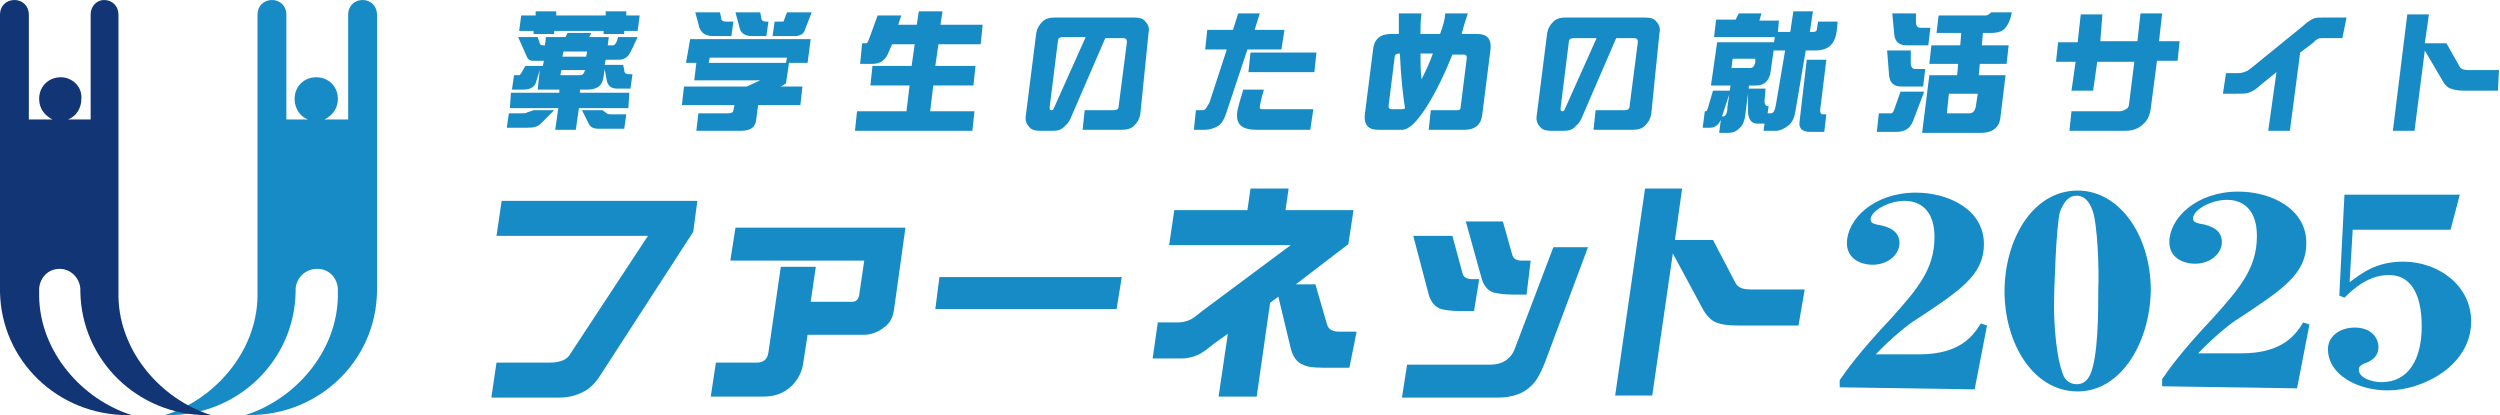
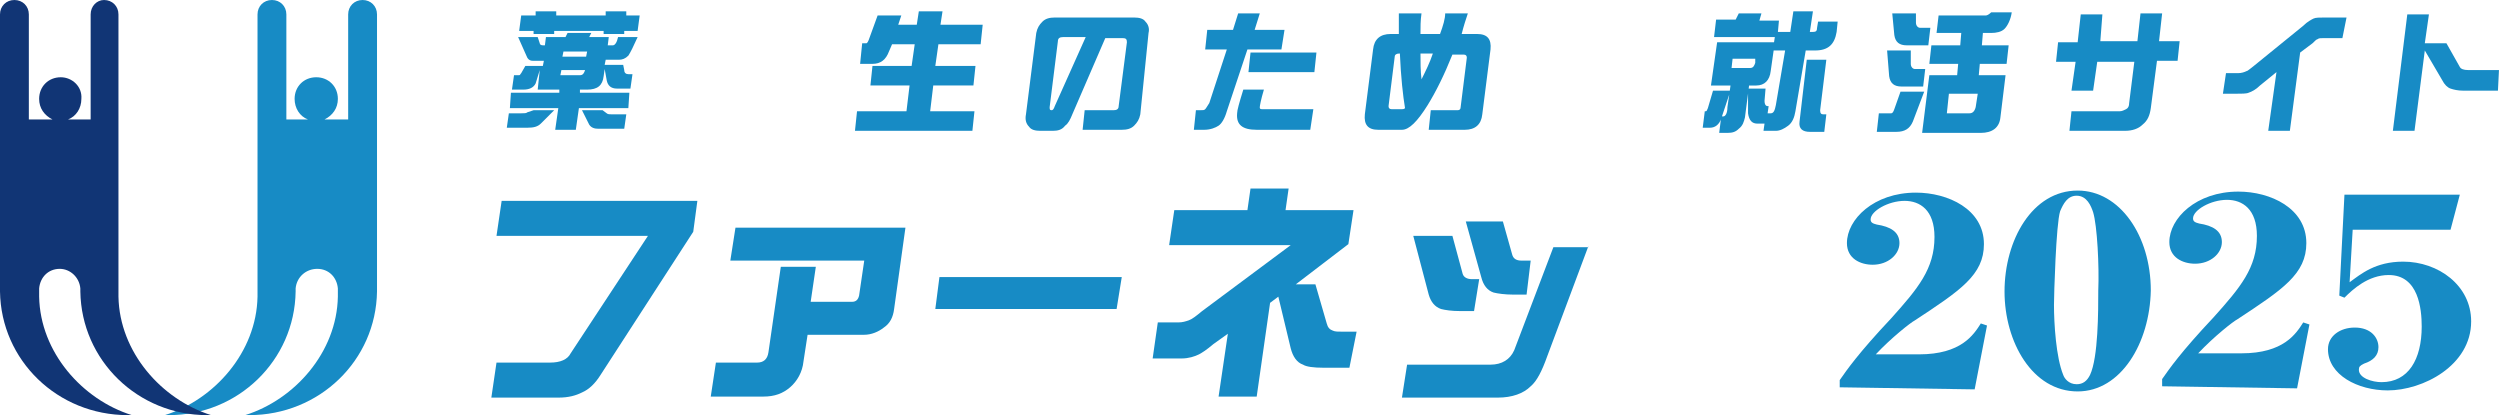
<svg xmlns="http://www.w3.org/2000/svg" version="1.1" id="レイヤー_1" x="0px" y="0px" viewBox="0 0 242.7 40.3" style="enable-background:new 0 0 242.7 40.3;" xml:space="preserve">
  <style type="text/css">
	.st0{fill:#178BC5;}
	.st1{fill:#113575;}
</style>
  <path class="st0" d="M28.7,28L28.7,28L28.7,28l0,0.3v0h0c-0.1,6.7-5.6,12-12.3,12c-0.1,0-0.3,0-0.4,0c4.8-1.5,8.9-6.1,9-11.5h0V28  v-6.5h0v-8.5v-1.4V1.4h0c0-0.8,0.6-1.4,1.4-1.4c0.8,0,1.4,0.6,1.4,1.4h0v10.2h2.1c-0.8-0.3-1.3-1.1-1.3-2c0-1.2,0.9-2.1,2.1-2.1  c1.2,0,2.1,0.9,2.1,2.1c0,0.9-0.5,1.6-1.3,2h2.3V1.4h0c0-0.8,0.6-1.4,1.4-1.4c0.8,0,1.4,0.6,1.4,1.4h0v10.2v1.4v14h0V28v0.3h0  c-0.1,6.7-5.6,12-12.4,12c-0.1,0-0.3,0-0.4,0c4.8-1.5,8.9-6.1,9-11.5h0c0,0,0-0.8,0-0.8c-0.1-1.1-0.9-1.9-2-1.9  C29.7,26.1,28.8,26.9,28.7,28L28.7,28L28.7,28z" />
  <g>
    <path class="st0" d="M67.3,22.5l-9,13.9c-0.5,0.8-1.1,1.4-1.8,1.7c-0.6,0.3-1.3,0.5-2.3,0.5h-6.5l0.5-3.4h5.2c1,0,1.7-0.3,2-0.9   l7.5-11.4H48.2l0.5-3.4h19L67.3,22.5z" />
    <path class="st0" d="M86.8,30c-0.1,0.8-0.4,1.4-1,1.8c-0.5,0.4-1.2,0.7-1.9,0.7h-5.5L78,35.1c-0.1,1-0.6,1.9-1.3,2.5   c-0.7,0.6-1.5,0.9-2.6,0.9h-5.1l0.5-3.3h4c0.6,0,1-0.3,1.1-1l1.2-8.3h3.4l-0.5,3.4h4c0.4,0,0.6-0.2,0.7-0.6l0.5-3.4H70.9l0.5-3.2   h16.5L86.8,30z" />
    <path class="st0" d="M108.4,30H90.8l0.4-3.1h17.7L108.4,30z" />
    <path class="st0" d="M131,35.7h-2.5c-1,0-1.7-0.1-2-0.3c-0.6-0.2-1-0.8-1.2-1.6l-1.2-5l-0.8,0.6l-1.3,9.1h-3.7l0.9-6.1l-1.4,1   c-0.7,0.6-1.2,0.9-1.4,1c-0.4,0.2-1,0.4-1.7,0.4h-2.8l0.5-3.5h2c0.4,0,0.7-0.1,1-0.2c0.3-0.1,0.7-0.4,1.3-0.9l8.6-6.4h-11.8   l0.5-3.4h7.1l0.3-2.1h3.7l-0.3,2.1h6.6l-0.5,3.3l-5.1,3.9h1.9l1.1,3.8c0.1,0.4,0.3,0.6,0.6,0.7c0.2,0.1,0.5,0.1,1,0.1h1.3L131,35.7   z" />
    <path class="st0" d="M154.2,23.9l-4,10.7c-0.5,1.4-1,2.4-1.6,2.9c-0.7,0.7-1.8,1.1-3.2,1.1h-9.3l0.5-3.2h8.1c1.1,0,1.9-0.5,2.3-1.4   l3.8-10H154.2z M143.1,30.2h-1.3c-0.9,0-1.5-0.1-1.9-0.2c-0.6-0.2-1-0.7-1.2-1.4l-1.5-5.7h3.8l1,3.7c0.1,0.3,0.4,0.5,0.9,0.5h0.7   L143.1,30.2z M148.2,28.6h-1.3c-0.8,0-1.5-0.1-1.9-0.2c-0.6-0.2-1-0.7-1.2-1.5l-1.5-5.4h3.6l0.9,3.2c0.1,0.4,0.4,0.6,0.9,0.6h0.9   L148.2,28.6z" />
-     <path class="st0" d="M174.6,31.6h-5.9c-1,0-1.6-0.1-2.1-0.3c-0.5-0.2-1-0.7-1.4-1.5l-2.8-5.2l-2,13.8h-3.6l2.9-20.1h3.6l-0.7,5h3.7   l2.2,4.2c0.2,0.4,0.7,0.6,1.4,0.6h5.3L174.6,31.6z" />
  </g>
  <g>
    <path class="st0" d="M178.6,37.6l0-0.7c0.7-1,1.8-2.6,5-6c2.6-2.9,4.2-4.8,4.2-7.9c0-2.6-1.4-3.5-2.9-3.5c-1.6,0-3.3,1-3.3,1.8   c0,0.3,0.2,0.4,0.6,0.5c1.3,0.2,2.2,0.7,2.2,1.8c0,1.1-1.1,2.1-2.6,2.1c-1.2,0-2.5-0.6-2.5-2.1c0-2.3,2.6-4.9,6.7-4.9   c3.1,0,6.6,1.6,6.6,5c0,3-2.3,4.5-6.7,7.4c-0.4,0.2-2.3,1.7-3.8,3.3l4.2,0c4.1,0,5.3-1.9,6-3l0.6,0.2l-1.2,6.2L178.6,37.6z" />
    <path class="st0" d="M201.7,38c-4.4,0-7.1-4.8-7.1-9.7c0-5,2.7-9.8,7.1-9.8c4.1,0,7.1,4.4,7.1,9.7C208.7,33.3,205.9,38,201.7,38z    M203.2,20.6c-0.2-0.6-0.6-1.6-1.6-1.6c-0.9,0-1.3,0.8-1.6,1.5c-0.4,1.2-0.6,8.2-0.6,9.1c0,1.8,0.2,5.1,0.9,6.8   c0.1,0.3,0.5,0.9,1.3,0.9c0.6,0,1-0.3,1.3-0.9c0.8-1.7,0.8-6.2,0.8-8.2C203.8,25.9,203.6,21.9,203.2,20.6z" />
    <path class="st0" d="M209.9,37.5l0-0.7c0.7-1,1.8-2.6,5-6c2.6-2.9,4.2-4.8,4.2-7.9c0-2.6-1.4-3.5-2.9-3.5c-1.6,0-3.3,1-3.3,1.8   c0,0.3,0.2,0.4,0.6,0.5c1.3,0.2,2.2,0.7,2.2,1.8c0,1.1-1.1,2.1-2.6,2.1c-1.2,0-2.5-0.6-2.5-2.1c0-2.3,2.6-4.9,6.7-4.9   c3.1,0,6.6,1.6,6.6,5c0,3-2.3,4.5-6.7,7.4c-0.4,0.2-2.3,1.7-3.8,3.3l4.2,0c4.1,0,5.3-1.9,6-3l0.6,0.2l-1.2,6.2L209.9,37.5z" />
    <path class="st0" d="M228.1,27.4c1.1-0.8,2.5-2,5.2-2c3.4,0,6.6,2.3,6.6,5.8c0,4.3-4.7,6.7-8.1,6.7c-2.9,0-5.8-1.5-5.8-4   c0-1.3,1.2-2.1,2.6-2.1c1.6,0,2.3,1,2.3,1.9c0,0.8-0.5,1.3-1.4,1.6c-0.4,0.2-0.5,0.3-0.5,0.6c0,0.8,1.3,1.2,2.2,1.2   c2.6,0,3.9-2.2,3.9-5.4c0-1.7-0.3-5-3.2-5c-2,0-3.5,1.4-4.3,2.2l-0.5-0.2l0.5-9.8l11.2,0l-0.9,3.4l-9.5,0L228.1,27.4z" />
  </g>
  <g>
    <path class="st0" d="M51.8,10.7l2,0l-1.3,1.3c-0.3,0.3-0.7,0.4-1.3,0.4l-2,0l0.2-1.4l1.2,0c0.3,0,0.5,0,0.6-0.1L51.8,10.7z    M50.3,3.6l1.9,0l0.2,0.6c0,0.1,0.1,0.2,0.3,0.2l0.2,0l0.1-0.8l1.9,0l0.2-0.4l2.3,0l-0.2,0.4l1.9,0L59,4.4h0.5   c0.2,0,0.4-0.3,0.5-0.8l1.9,0c-0.4,0.9-0.7,1.5-0.9,1.8c-0.3,0.3-0.6,0.4-0.9,0.4l-1.3,0l-0.1,0.5l1.8,0l0.1,0.5   c0,0.3,0.2,0.4,0.4,0.4h0.4l-0.2,1.4l-1.3,0c-0.6,0-0.9-0.3-1-0.8l-0.2-1.1l-0.1,0.7C58.5,8.3,58,8.7,57,8.7h-0.7l0,0.3l4.8,0   L61,10.5l-4.8,0l-0.3,2.1l-2,0l0.3-2.1l-4.7,0L49.6,9l4.7,0l0-0.3l-2.1,0l0.2-1.9L52,8.1c-0.2,0.4-0.6,0.6-1.2,0.6l-1.1,0l0.2-1.4   l0.5,0c0.1,0,0.1-0.1,0.2-0.2l0.4-0.7l1.7,0l0.1-0.5l-1.1,0c-0.3,0-0.5-0.2-0.6-0.5L50.3,3.6z M62.1,1.5L61.9,3l-1.3,0l0,0.3l-2,0   l0-0.3l-4.8,0l0,0.3l-2,0l0-0.3l-1.4,0l0.2-1.5l1.4,0l0-0.4l2,0l0,0.4l4.8,0l0-0.4l2,0l0,0.4L62.1,1.5z M56.3,7.3   c0.3,0,0.4-0.2,0.5-0.5l-2.3,0l-0.1,0.5L56.3,7.3z M54.6,5.5l2.3,0L57,5l-2.3,0L54.6,5.5z M56.5,10.7l2,0l0.4,0.3   c0.1,0.1,0.3,0.1,0.5,0.1l1.4,0l-0.2,1.4l-2.5,0c-0.4,0-0.7-0.1-0.9-0.4L56.5,10.7z" />
-     <path class="st0" d="M78.7,3.8l-0.3,2.3l-1.8,0l-0.3,2l-0.5,0.3l2.1,0l-0.2,1.8l-4.1,0l-0.2,1.5c-0.1,0.7-0.6,1-1.5,1l-4.3,0   l0.2-1.7l2.9,0c0.3,0,0.5-0.1,0.5-0.3l0.1-0.5l-5.1,0l0.2-1.8l6.1,0l1.3-0.6l-6.4,0l0.2-1.7l-1,0L67,3.8L78.7,3.8z M67.5,1.2l2.4,0   l0.1,0.5c0,0.3,0.2,0.4,0.5,0.4l0.7,0l-0.2,1.4l-1.8,0c-0.7,0-1.1-0.3-1.3-0.8L67.5,1.2z M68.8,6.1l7.5,0l0.1-0.5l-7.5,0L68.8,6.1z    M71.4,1.2l2.4,0l0.1,0.5c0,0.3,0.2,0.4,0.5,0.4h0.2l-0.2,1.4l-1.4,0c-0.7,0-1.1-0.3-1.2-0.8L71.4,1.2z M78.8,1.2L78.1,3   c-0.1,0.3-0.5,0.5-0.9,0.5l-2.2,0l0.2-1.4l0.7,0c0.1,0,0.2,0,0.2-0.1l0.3-0.8L78.8,1.2z" />
    <path class="st0" d="M85.2,1.5l2.3,0l-0.3,0.9l1.8,0l0.2-1.3l2.3,0l-0.2,1.3l4.1,0l-0.2,1.9l-4.1,0l-0.3,2.1l3.9,0l-0.2,1.9l-3.9,0   l-0.3,2.5l4.3,0l-0.2,1.9l-11.4,0l0.2-1.9l4.8,0l0.3-2.5l-3.8,0l0.2-1.9l3.8,0l0.3-2.1l-2.2,0L86.3,5c-0.3,0.8-0.8,1.2-1.6,1.2   l-1.2,0l0.2-2l0.4,0c0.1,0,0.2-0.2,0.3-0.5L85.2,1.5z" />
    <path class="st0" d="M110.7,11.1c-0.1,0.5-0.3,0.8-0.6,1.1c-0.3,0.3-0.7,0.4-1.2,0.4l-3.8,0l0.2-1.9l2.8,0c0.3,0,0.5-0.1,0.5-0.4   l0.8-6.2c0-0.3-0.1-0.4-0.4-0.4l-1.7,0l-3.2,7.4c-0.2,0.5-0.4,0.9-0.7,1.1c-0.3,0.4-0.7,0.5-1.2,0.5l-1.2,0c-0.5,0-0.9-0.1-1.1-0.4   c-0.3-0.3-0.4-0.7-0.3-1.2l1-7.9c0.1-0.5,0.3-0.8,0.6-1.1c0.3-0.3,0.7-0.4,1.2-0.4l7.7,0c0.5,0,0.9,0.1,1.1,0.4   c0.3,0.3,0.4,0.7,0.3,1.1L110.7,11.1z M105.4,3.6l-2.2,0c-0.3,0-0.5,0.1-0.5,0.4l-0.8,6.4c0,0.2,0,0.3,0.2,0.3   c0.1,0,0.2-0.1,0.3-0.4L105.4,3.6z" />
    <path class="st0" d="M124.4,4.8l-3.3,0l-2,6c-0.2,0.7-0.5,1.2-0.8,1.4c-0.3,0.2-0.8,0.4-1.4,0.4l-1,0l0.2-1.9l0.4,0   c0.3,0,0.4,0,0.5-0.1c0.1-0.1,0.2-0.3,0.4-0.6l1.7-5.2l-2.1,0l0.2-1.9l2.5,0l0.5-1.6l2.1,0l-0.5,1.6l2.9,0L124.4,4.8z M127.2,12.6   l-5.2,0c-1.4,0-2-0.5-1.9-1.6c0-0.3,0.2-1,0.6-2.3l2,0c-0.3,1-0.4,1.6-0.4,1.7c0,0.1,0,0.2,0.2,0.2c0,0,0.1,0,0.4,0l4.6,0   L127.2,12.6z M127.6,7l-6.4,0l0.2-1.9l6.4,0L127.6,7z" />
    <path class="st0" d="M143.9,11.1c-0.1,1-0.7,1.5-1.7,1.5l-3.5,0l0.2-1.9l2.6,0c0.2,0,0.3-0.1,0.3-0.3l0.6-4.8   c0-0.2-0.1-0.3-0.3-0.3l-1.1,0c-0.8,2-1.6,3.6-2.4,4.9c-1,1.6-1.8,2.4-2.5,2.4l-2.3,0c-1,0-1.4-0.5-1.3-1.5l0.8-6.3   c0.1-1,0.7-1.5,1.7-1.5h0.8c0-0.7,0-1.4,0-2l2.2,0c-0.1,0.7-0.1,1.3-0.1,2l1.9,0c0.3-0.8,0.5-1.5,0.5-2l2.2,0   c-0.2,0.6-0.4,1.2-0.6,2l1.5,0c1,0,1.4,0.5,1.3,1.5L143.9,11.1z M136.4,10.5c-0.2-1.2-0.4-3-0.5-5.3h-0.1c-0.2,0-0.4,0.1-0.4,0.3   l-0.6,4.8c0,0.2,0.1,0.3,0.3,0.3l1,0C136.2,10.6,136.3,10.6,136.4,10.5z M139.1,5.2l-1.2,0c0,0.8,0,1.7,0.1,2.5   C138.4,6.9,138.8,6.1,139.1,5.2z" />
-     <path class="st0" d="M160.3,11.1c-0.1,0.5-0.3,0.8-0.6,1.1c-0.3,0.3-0.7,0.4-1.2,0.4l-3.8,0l0.2-1.9l2.8,0c0.3,0,0.5-0.1,0.5-0.4   l0.8-6.2c0-0.3-0.1-0.4-0.4-0.4l-1.7,0l-3.2,7.4c-0.2,0.5-0.4,0.9-0.7,1.1c-0.3,0.4-0.7,0.5-1.2,0.5l-1.2,0c-0.5,0-0.9-0.1-1.1-0.4   c-0.3-0.3-0.4-0.7-0.3-1.2l1-7.9c0.1-0.5,0.3-0.8,0.6-1.1c0.3-0.3,0.7-0.4,1.2-0.4l7.7,0c0.5,0,0.9,0.1,1.1,0.4   c0.3,0.3,0.4,0.7,0.3,1.1L160.3,11.1z M155,3.7l-2.2,0c-0.3,0-0.5,0.1-0.5,0.4l-0.8,6.4c0,0.2,0,0.3,0.2,0.3c0.1,0,0.2-0.1,0.3-0.4   L155,3.7z" />
    <path class="st0" d="M166.3,8.8l1.7,0l-0.9,2.7c-0.2,0.6-0.6,0.9-1.1,0.9h-0.7l0.2-1.6h0.1c0.1,0,0.1-0.1,0.2-0.3L166.3,8.8z    M166.7,4.1l5.6,0l-0.4,2.8c-0.1,0.9-0.6,1.4-1.4,1.4l-0.7,0l-0.4,3.1c-0.1,0.4-0.2,0.8-0.6,1.1c-0.3,0.3-0.6,0.4-1.1,0.4l-0.8,0   l0.2-1.6h0.2c0.2,0,0.4-0.3,0.4-0.9l0.3-2.1l-1.9,0L166.7,4.1z M168.8,1.3l2.2,0L170.8,2l1.9,0l-0.1,1.1l1.2,0l0.3-2l1.9,0l-0.3,2   h0.3c0.3,0,0.4-0.1,0.4-0.4l0.1-0.6l1.9,0l-0.1,1c-0.2,1.2-0.8,1.8-2.1,1.8l-0.9,0l-1,5.9c-0.1,0.6-0.3,1.1-0.7,1.4   c-0.4,0.3-0.8,0.5-1.2,0.5l-1.2,0l0.1-0.7l-0.7,0c-0.5,0-0.8-0.3-0.9-1l0-2.4l1.7,0l-0.1,1.2c0,0.3,0.1,0.5,0.3,0.5h0.1l-0.1,0.7   h0.3c0.3,0,0.4-0.3,0.5-0.8l0.9-5.3l-1.2,0l0.2-1.3l-5.9,0l0.2-1.7l1.9,0L168.8,1.3z M169.9,6.6c0.3,0,0.4-0.2,0.5-0.5l0-0.4   l-2.2,0l-0.1,0.9L169.9,6.6z M175.4,5.8l1.9,0l-0.6,4.9c0,0.3,0.1,0.4,0.3,0.4l0.3,0l-0.2,1.7l-1.4,0c-0.7,0-1.1-0.3-1-1L175.4,5.8   z" />
    <path class="st0" d="M184.5,8.9l2.3,0l-1.1,2.9c-0.3,0.7-0.8,1-1.6,1l-1.9,0l0.2-1.8l1.2,0c0.1,0,0.2-0.1,0.3-0.4L184.5,8.9z    M183.2,4.9l2.3,0l0,1.3c0,0.3,0.2,0.5,0.4,0.5l1,0l-0.2,1.7l-2.1,0c-0.7,0-1.1-0.3-1.2-1L183.2,4.9z M183.7,1.3l2.3,0l0,0.9   c0,0.3,0.2,0.5,0.4,0.5l1,0l-0.2,1.7l-2.1,0c-0.7,0-1.1-0.3-1.2-1L183.7,1.3z M193.3,1.2l2,0c-0.1,0.7-0.4,1.3-0.7,1.6   c-0.3,0.3-0.8,0.4-1.3,0.4h-0.8l-0.1,1.2l2.6,0l-0.2,1.8l-2.6,0l-0.1,1.1l2.6,0l-0.5,4.1c-0.1,1-0.8,1.5-1.9,1.5l-5.7,0l0.7-5.6   l2.7,0l0.1-1.1l-2.8,0l0.2-1.8l2.8,0l0.1-1.2l-2.4,0l0.2-1.7l4.6,0C192.9,1.5,193.1,1.4,193.3,1.2z M191.2,11   c0.3,0,0.5-0.2,0.6-0.6l0.2-1.3l-2.8,0l-0.2,1.9L191.2,11z" />
    <path class="st0" d="M211.4,5.9l-2,0l-0.6,4.6c-0.1,0.7-0.3,1.2-0.8,1.6c-0.4,0.4-1,0.6-1.7,0.6l-5.4,0l0.2-1.9l4.7,0   c0.2,0,0.4-0.1,0.6-0.2c0.2-0.1,0.3-0.3,0.3-0.6l0.5-4l-3.6,0l-0.4,2.8l-2.1,0l0.4-2.8l-1.9,0l0.2-1.9l1.9,0l0.3-2.7l2.1,0L203.9,4   l3.6,0l0.3-2.7l2.1,0L209.6,4l2,0L211.4,5.9z" />
    <path class="st0" d="M227.4,3.7l-1.8,0c-0.3,0-0.5,0-0.6,0.1c-0.1,0-0.3,0.2-0.5,0.4l-1.2,0.9l-1,7.6l-2.1,0L221,7l-1.6,1.3   c-0.4,0.4-0.8,0.6-1.1,0.7c-0.2,0.1-0.7,0.1-1.3,0.1l-1.2,0l0.3-2l1.2,0c0.3,0,0.6-0.1,0.8-0.2c0.1,0,0.3-0.2,0.7-0.5l4.8-3.9   c0.4-0.4,0.8-0.6,1-0.7c0.2-0.1,0.6-0.1,1.1-0.1l2.1,0L227.4,3.7z" />
    <path class="st0" d="M242.5,8.8l-3.4,0c-0.5,0-0.9-0.1-1.2-0.2c-0.3-0.1-0.6-0.4-0.8-0.8l-1.7-2.9l-1,7.8l-2.1,0l1.4-11.3l2.1,0   l-0.4,2.8l2.1,0l1.3,2.3c0.1,0.2,0.4,0.3,0.8,0.3l3,0L242.5,8.8z" />
  </g>
  <path class="st1" d="M7.8,28L7.8,28L7.8,28l0,0.3v0h0c0.1,6.7,5.6,12,12.3,12c0.1,0,0.3,0,0.4,0c-4.8-1.5-8.9-6.1-9-11.5h0V28v-6.5  h0v-8.5v-1.4V1.4h0c0-0.8-0.6-1.4-1.4-1.4C9.4,0,8.8,0.6,8.8,1.4h0v10.2H6.6c0.8-0.3,1.3-1.1,1.3-2C8,8.4,7,7.5,5.9,7.5  c-1.2,0-2.1,0.9-2.1,2.1c0,0.9,0.5,1.6,1.3,2H2.8V1.4h0C2.8,0.6,2.2,0,1.4,0C0.6,0,0,0.6,0,1.4h0v10.2v1.4v14h0V28v0.3h0  c0.1,6.7,5.6,12,12.4,12c0.1,0,0.3,0,0.4,0c-4.8-1.5-8.9-6.1-9-11.5h0c0,0,0-0.8,0-0.8c0.1-1.1,0.9-1.9,2-1.9  C6.8,26.1,7.7,26.9,7.8,28L7.8,28L7.8,28z" />
</svg>